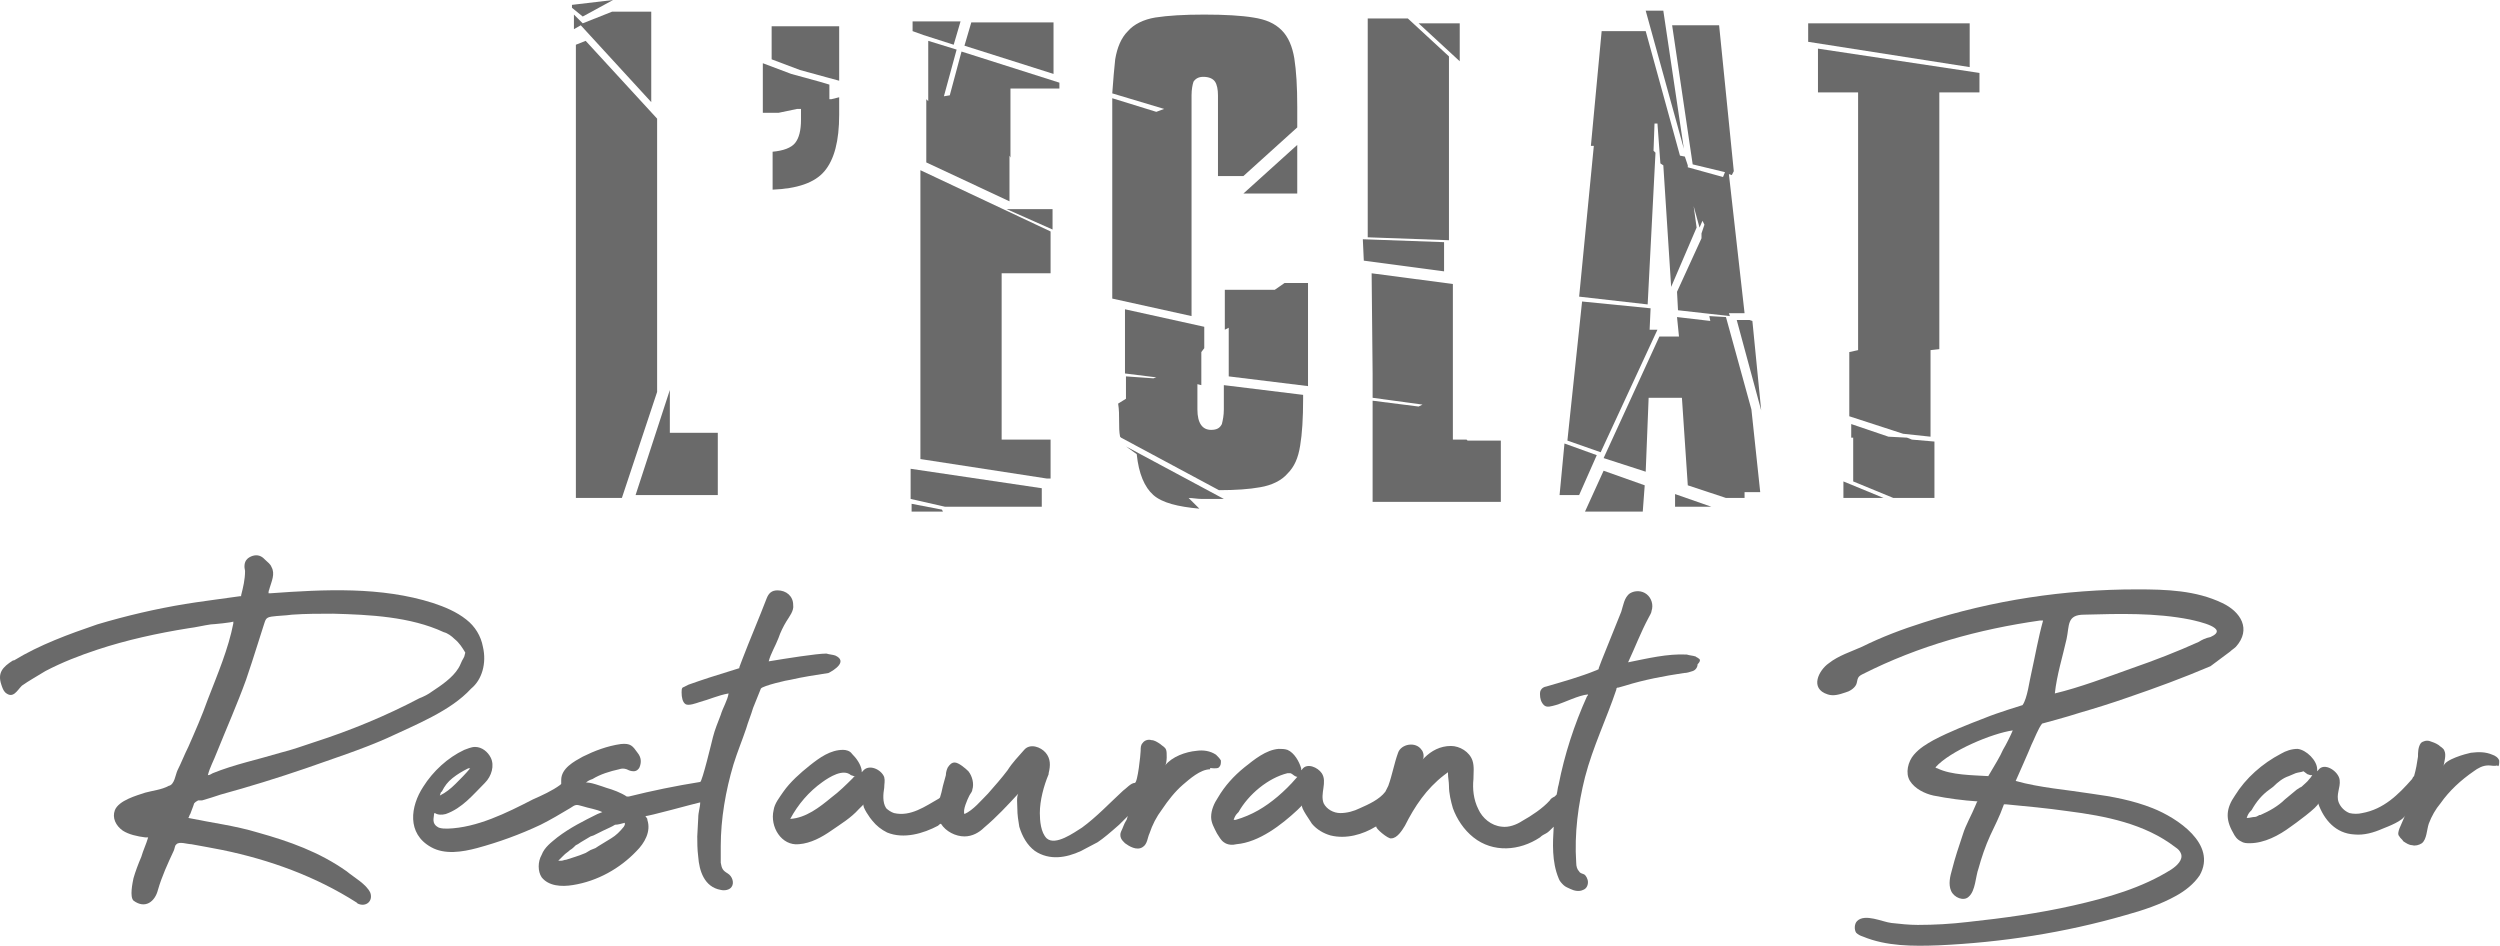
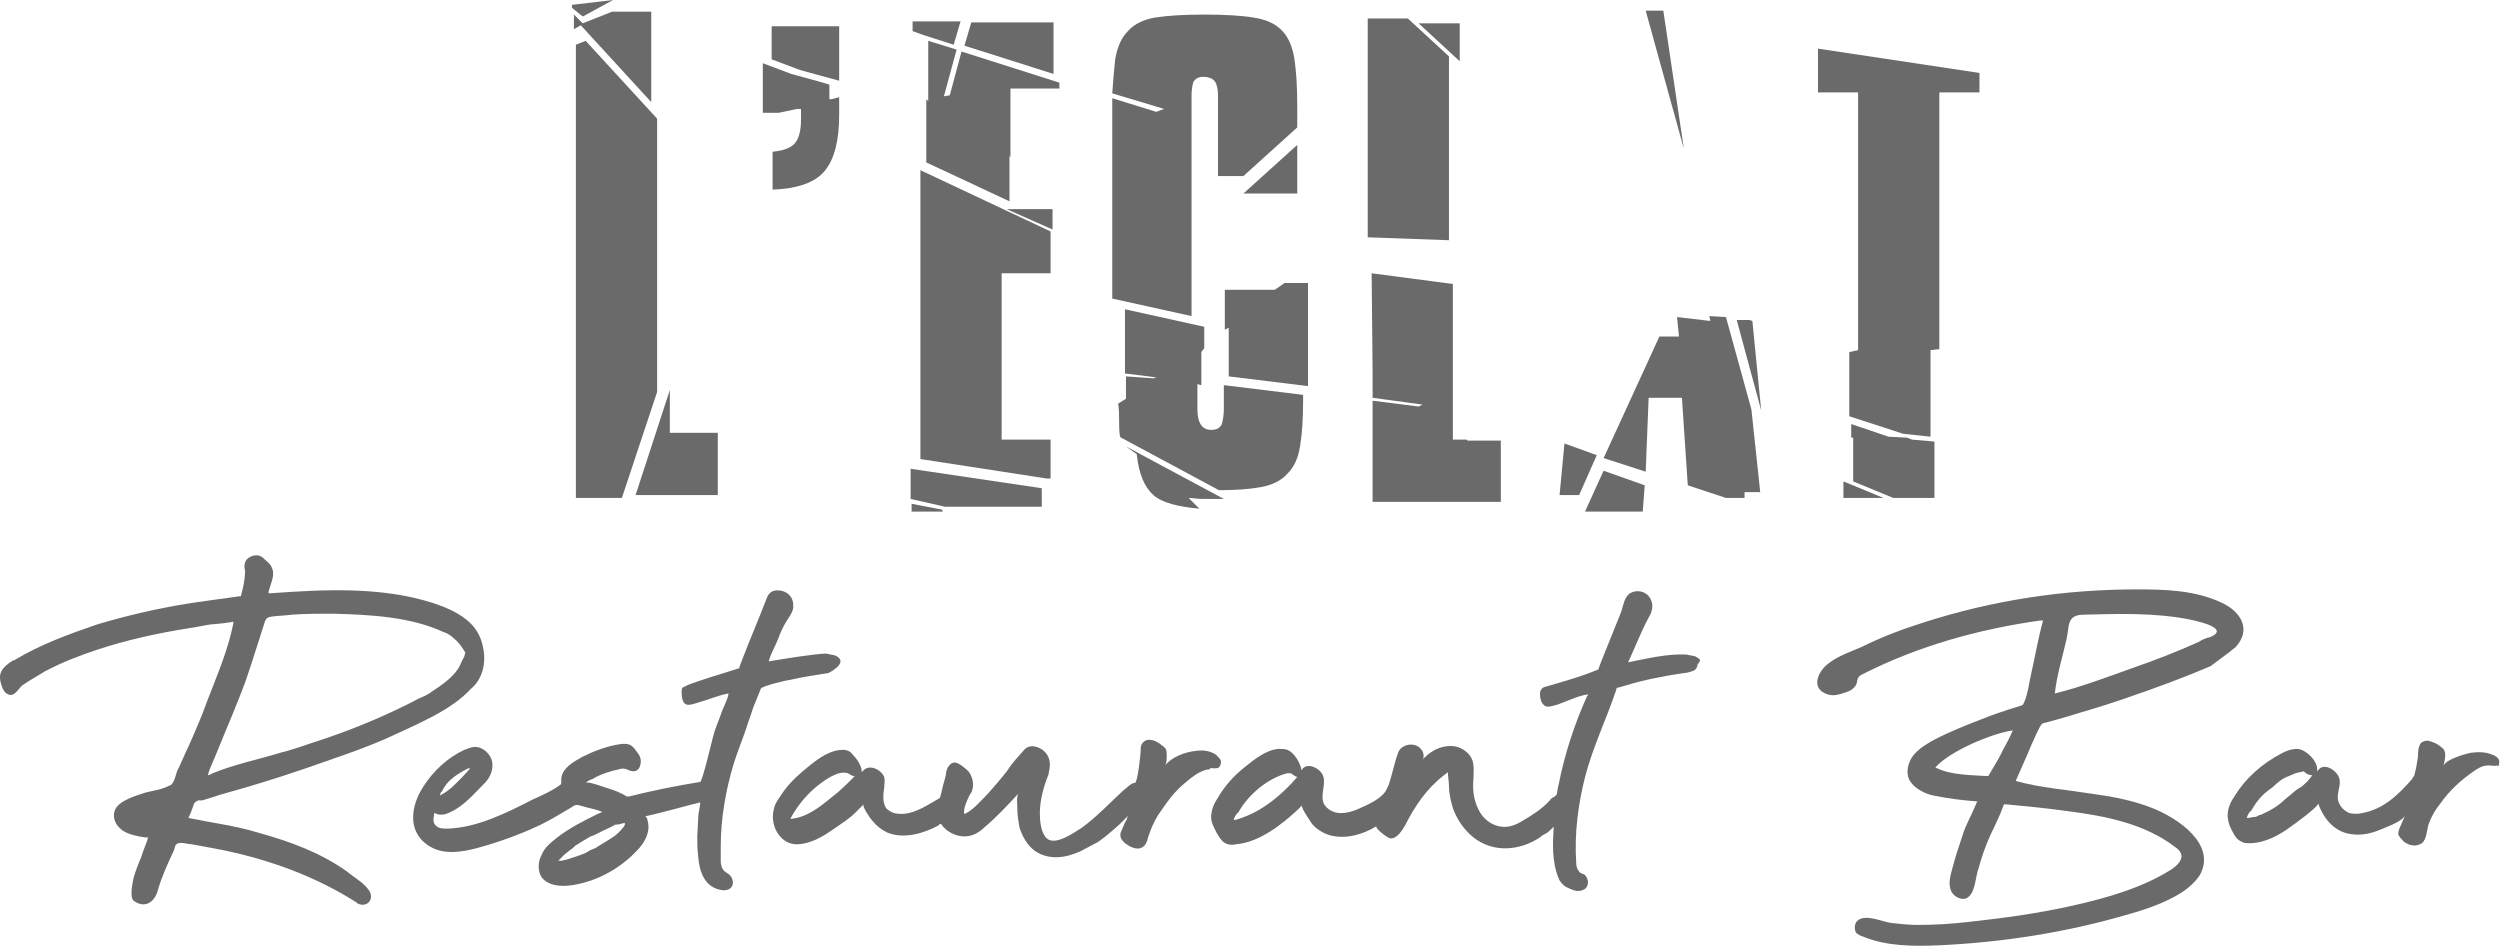
<svg xmlns="http://www.w3.org/2000/svg" width="1401" height="530" viewBox="0 0 1401 530" fill="none">
  <path d="M343.567 0L320.529 2.725V4.36L326.563 9.266L343.567 0Z" fill="#6A6A6A" />
  <path d="M368.249 66.493L328.207 22.891L322.722 25.071V279.055H348.503L368.249 219.647V66.493Z" fill="#6A6A6A" />
  <path d="M364.96 57.227V6.54H343.02L326.564 13.08L321.628 8.175V16.35L325.467 14.17L364.96 57.227Z" fill="#6A6A6A" />
  <path d="M375.379 218.558L356.181 277.421H402.256V242.539H375.379V218.558Z" fill="#6A6A6A" />
  <path d="M432.427 33.247L448.334 39.242L464.241 43.602L470.275 45.237V14.716H432.427V33.247Z" fill="#6A6A6A" />
  <path d="M464.787 55.593V47.418L459.302 45.783L443.395 41.422L427.488 35.427V63.224H436.264L446.686 61.044H448.88V67.039C448.88 73.034 447.783 77.394 445.589 80.12C443.395 82.845 439.007 84.48 432.973 85.025V106.281C446.686 105.736 456.559 102.466 462.044 95.925C467.53 89.385 470.272 79.03 470.272 64.314V54.503L465.884 55.593H464.787Z" fill="#6A6A6A" />
  <path d="M589.852 128.627V117.182H564.072L589.852 128.627Z" fill="#6A6A6A" />
  <path d="M714.362 162.42H686.387V184.766L688.581 183.676V210.927L733.011 216.378V158.605H719.847L714.362 162.42Z" fill="#6A6A6A" />
  <path d="M876.726 248.534L873.983 277.421H884.953L894.827 255.074L876.726 248.534Z" fill="#6A6A6A" />
-   <path d="M928.833 184.766H924.445L924.993 172.775L886.597 168.96L878.369 246.899L897.019 253.44L928.833 184.766Z" fill="#6A6A6A" />
  <path d="M888.241 286.686H920.603L921.7 271.97L898.663 263.795L888.241 286.686Z" fill="#6A6A6A" />
  <path d="M981.491 229.458L967.229 177.68L957.905 177.135L958.453 179.86L939.804 177.68L940.901 188.581H929.93L898.665 256.709L922.251 264.34L923.897 222.917H942.546L945.837 271.97L967.229 279.056H977.651V275.785H986.427L981.491 229.458Z" fill="#6A6A6A" />
  <path d="M943.641 83.39L932.122 5.996H922.249L943.641 83.39Z" fill="#6A6A6A" />
-   <path d="M938.703 283.961H958.998L938.703 276.876V283.961Z" fill="#6A6A6A" />
-   <path d="M923.349 170.596L927.737 85.571L926.64 84.481L927.188 69.22H928.834L930.479 91.566L932.125 92.656L936.513 160.785L950.774 127.538L949.129 115.547L952.42 127.538L954.066 123.723L955.163 125.903L953.517 130.808V133.533L939.804 163.51L940.353 173.866L969.424 177.136L968.875 175.501H977.652L968.875 97.561L970.521 98.106L971.618 95.926L963.39 14.172H937.062L948.58 92.111L966.681 96.471L965.584 99.197L945.838 93.746V92.656L944.192 87.751L941.45 87.206L922.252 17.442H897.569L891.535 81.755H893.18L884.953 166.235L923.349 170.596Z" fill="#6A6A6A" />
  <path d="M980.391 179.314H973.26L986.973 230.002L982.036 179.859L980.391 179.314Z" fill="#6A6A6A" />
  <path d="M637.023 254.529C638.12 265.429 641.411 273.06 646.348 277.42C651.284 281.78 660.06 283.96 672.128 285.05L666.094 279.055C668.288 279.055 671.031 279.6 673.225 279.6C675.419 279.6 678.161 279.6 681.453 279.6C683.098 279.6 684.195 279.6 685.841 279.6L630.989 250.169L637.023 254.529Z" fill="#6A6A6A" />
  <path d="M726.976 108.461V81.21L696.808 108.461H726.976Z" fill="#6A6A6A" />
  <path d="M841.068 246.9H822.419L821.87 246.355H814.191V159.15L768.664 153.154L769.213 209.293V222.918L797.187 226.734L794.993 227.824L769.213 224.553V281.237H841.068V246.9Z" fill="#6A6A6A" />
  <path d="M818.032 13.08H794.994L818.032 34.337V13.08Z" fill="#6A6A6A" />
  <path d="M515.796 257.254L586.554 268.155H588.748V246.354H561.322V153.154H588.748V129.717L515.796 95.38V257.254Z" fill="#6A6A6A" />
  <path d="M1018.79 27.251V51.778H1041.28V196.211L1036.34 197.301V233.273L1066.51 243.083L1081.87 244.718V196.211L1086.8 195.666V51.778H1109.29V40.877L1018.79 27.251Z" fill="#6A6A6A" />
-   <path d="M1103.81 13.08H1013.3V23.436L1103.81 37.607V13.08Z" fill="#6A6A6A" />
  <path d="M685.839 229.457C685.839 232.728 685.29 235.453 684.742 237.633C683.645 239.813 681.999 240.903 678.708 240.903C673.771 240.903 671.029 237.088 671.029 229.457V215.287L673.223 215.832V197.301L674.868 195.121V183.13L630.439 173.319V209.291L647.991 211.471L646.346 212.016L630.987 210.926V223.462L626.599 226.187C627.148 229.457 627.148 232.728 627.148 235.998C627.148 239.268 627.148 241.993 627.696 244.718L628.245 245.263L683.096 274.695C692.421 274.695 700.1 274.15 706.134 273.06C712.716 271.97 718.201 269.245 721.492 265.429C725.332 261.614 727.526 256.709 728.623 249.624C729.72 243.083 730.268 234.363 730.268 223.462V221.282L685.839 215.832V229.457Z" fill="#6A6A6A" />
  <path d="M590.396 12.536H544.321L540.481 25.617L590.396 41.423V12.536Z" fill="#6A6A6A" />
  <path d="M517.447 19.62L534.45 25.07L538.29 11.99H511.413V17.44L517.447 19.62Z" fill="#6A6A6A" />
  <path d="M532.255 53.413L528.964 53.958L536.095 27.796L520.188 22.891V56.683L519.091 55.593V91.02L565.715 112.821V87.204L566.263 88.294V49.597H593.689V46.327L538.837 28.886L532.255 53.413Z" fill="#6A6A6A" />
-   <path d="M809.255 135.713L763.729 134.078L764.277 146.069L809.255 152.064V135.713Z" fill="#6A6A6A" />
  <path d="M811.998 134.621V31.611L788.96 10.354H766.471V132.986L811.998 134.621Z" fill="#6A6A6A" />
  <path d="M510.864 282.326V286.686H528.416L527.867 285.596L510.864 282.326Z" fill="#6A6A6A" />
  <path d="M510.314 279.6L529.512 283.96H583.815V273.605L510.314 262.704V279.6Z" fill="#6A6A6A" />
  <path d="M667.741 53.413C667.741 50.142 668.289 47.417 668.838 45.782C669.935 44.147 671.58 43.057 674.323 43.057C677.614 43.057 679.808 44.147 680.905 45.782C682.002 47.417 682.551 50.142 682.551 53.413V98.65H696.812L726.98 71.399V59.953C726.98 48.507 726.432 39.787 725.335 32.701C724.238 26.161 722.044 20.711 718.204 16.896C714.364 13.08 709.428 10.9 702.297 9.81C695.715 8.72 686.39 8.175 674.871 8.175C663.353 8.175 654.576 8.72 647.446 9.81C640.864 10.9 635.378 13.625 632.087 17.441C628.248 21.256 626.054 26.706 624.957 33.246C624.408 38.152 623.86 44.692 623.311 52.322L652.382 61.043L647.994 62.678L623.311 55.048C623.311 56.683 623.311 58.318 623.311 59.953V167.324L667.741 177.134V53.413Z" fill="#6A6A6A" />
  <path d="M1033.05 279.055H1055.54L1033.05 269.789V279.055Z" fill="#6A6A6A" />
  <path d="M1084.06 247.444L1071.44 246.354L1068.7 245.263L1058.28 244.718L1037.43 237.633V245.263H1038.53V269.79L1061.02 279.055H1084.06V247.444Z" fill="#6A6A6A" />
  <path d="M270.619 362.445C269.522 356.45 266.231 351 261.295 347.184C255.81 342.824 249.227 340.099 242.645 337.919C213.574 328.653 181.76 330.289 151.592 332.469H150.495V331.924C150.495 330.834 151.043 330.289 151.043 329.743C152.14 325.928 154.334 321.568 152.14 317.753C151.592 316.118 149.946 315.028 148.849 313.938C147.752 312.848 147.204 312.303 146.107 311.758C143.913 310.667 141.17 311.212 138.976 312.848L138.428 313.393C136.782 315.028 136.782 317.753 137.331 319.933C137.331 324.838 136.234 329.198 135.136 333.559V334.104H134.588C134.588 334.104 106.614 337.919 103.871 338.464C87.416 341.189 70.96 345.004 54.505 349.91C38.598 355.36 22.142 361.355 7.881 370.076H7.333C1.299 373.891 -1.444 377.161 0.75 383.702C1.299 385.337 1.848 386.972 2.945 388.062C7.333 391.877 9.527 386.972 12.269 384.247C16.109 381.521 21.046 378.796 25.434 376.071C34.758 371.166 44.632 367.351 54.505 364.08C70.96 358.63 88.513 354.815 105.517 352.09C109.905 351.545 114.293 350.455 118.133 349.91C119.23 349.91 130.748 348.82 130.748 348.275V349.365C128.006 363.535 121.972 377.706 116.487 391.877C113.196 401.142 109.356 409.863 105.517 418.583C103.323 422.944 101.677 427.304 99.483 431.664C98.386 433.844 97.838 439.84 94.546 440.385C90.707 442.565 85.222 443.11 81.382 444.2C76.445 445.835 66.572 448.56 64.378 454.01C62.733 458.371 64.927 462.731 68.766 465.456C72.057 467.636 76.994 468.726 81.382 469.271H82.479C82.479 469.271 82.479 469.271 83.028 469.271C81.931 473.086 80.285 476.357 79.188 480.172C77.543 483.987 75.897 488.347 74.8 492.163C74.251 494.888 72.606 502.518 74.8 504.698C81.382 509.604 86.867 505.243 88.513 498.703C90.707 491.072 93.998 483.987 97.289 476.902C97.838 475.812 97.838 474.722 98.386 473.632L98.934 473.087C100.58 471.451 104.968 473.087 107.162 473.087C113.196 474.177 119.23 475.267 124.715 476.357C151.043 481.807 176.824 491.073 199.861 505.788L200.41 506.333C204.798 508.514 209.186 505.243 207.54 500.338C205.346 495.433 198.216 491.618 194.376 488.347C179.018 477.447 162.014 471.451 144.461 466.546C131.845 462.731 118.681 461.096 105.517 458.371C106.065 457.826 106.065 456.736 106.614 456.191C107.162 454.555 107.711 453.465 108.259 451.83L108.808 450.195L109.356 449.65C109.356 449.65 109.905 449.105 111.002 448.56C111.55 448.56 112.647 448.56 113.196 448.56C117.036 447.47 120.327 446.38 123.618 445.29C139.525 440.93 155.432 436.024 171.338 430.574C186.697 425.124 202.055 420.219 216.865 413.678C225.093 409.863 233.869 406.048 242.097 401.687C250.324 397.327 258.004 392.422 264.037 385.882C270.071 380.976 272.814 371.711 270.619 362.445ZM260.198 367.896L259.649 368.986C258.552 370.621 258.004 372.801 256.907 374.436C253.616 379.886 247.033 384.247 242.097 387.517C239.903 389.152 237.709 390.242 234.966 391.332C216.317 401.142 196.57 409.318 176.275 415.858C169.693 418.038 163.659 420.219 157.077 421.854C144.461 425.669 131.297 428.394 119.23 433.299C118.133 433.844 117.584 434.389 116.487 434.389C117.584 430.029 119.778 426.214 121.424 421.854C126.909 408.228 132.942 394.602 137.879 380.976C140.073 374.436 142.267 367.896 144.461 360.81C145.558 357.54 146.655 353.725 147.752 350.455C148.849 347.184 148.849 346.094 152.14 345.549C155.98 345.004 159.82 345.004 163.659 344.459C171.338 343.914 179.018 343.914 186.697 343.914C206.992 344.459 230.029 345.549 248.679 354.27C250.873 354.815 253.067 356.45 254.713 358.085C257.455 360.265 259.101 362.99 260.746 365.716L260.198 367.896Z" fill="#6A6A6A" />
  <path d="M89.057 457.28L88.509 457.825H87.412C86.863 457.825 85.766 457.825 84.669 457.28C86.315 456.735 87.96 456.735 89.057 456.19V457.28Z" fill="#6A6A6A" />
  <path d="M680.361 430.574C681.458 430.574 682.555 430.574 683.104 430.029C684.201 428.939 684.201 427.849 684.201 426.214C683.652 425.124 682.555 424.034 681.458 422.944C678.167 420.763 674.328 420.218 670.488 420.763C664.454 421.308 656.775 424.034 652.936 428.939C654.033 427.849 654.033 421.308 653.484 420.218C652.936 418.583 651.29 418.038 650.193 416.948C648.547 415.858 646.902 414.768 645.256 414.768C643.611 414.223 641.417 414.768 640.32 416.403C639.223 417.493 639.223 419.128 639.223 420.763C639.223 422.399 637.577 438.749 635.932 438.749C633.738 438.749 630.995 442.02 629.349 443.11C621.67 450.195 614.54 457.825 606.312 463.821C601.924 466.546 591.502 474.176 586.565 469.816C583.274 466.546 582.726 460.006 582.726 455.645C582.726 448.56 584.92 440.385 587.662 433.844V433.299C588.759 428.939 588.759 425.124 586.017 421.853C583.274 418.583 577.241 416.403 573.95 420.218C570.658 424.034 567.367 427.304 564.625 431.664C561.334 436.024 557.494 440.385 553.655 444.745C549.815 448.56 545.427 454.01 540.49 456.19C539.393 454.01 542.136 448.015 543.233 445.835C543.781 444.745 544.878 443.655 544.878 442.565C545.975 439.294 544.878 434.934 542.684 432.209C541.039 430.574 537.199 427.304 535.005 427.304C533.359 427.304 532.262 428.394 531.165 430.029C530.617 431.119 530.068 432.754 530.068 434.389C529.52 436.569 528.971 438.204 528.423 440.385C527.874 443.11 527.326 445.29 526.777 446.925L526.229 447.47C518.55 451.83 510.322 457.825 500.997 455.645C499.352 455.1 497.706 454.01 496.609 452.92C494.415 449.65 494.964 444.745 495.512 441.475C495.512 439.294 496.061 437.659 495.512 435.479C493.866 431.119 486.736 427.849 483.445 432.209C483.445 432.209 483.445 432.209 482.896 432.754V431.664C482.348 428.394 480.154 425.124 477.411 422.399C476.314 420.763 474.12 420.218 472.474 420.218C465.344 420.218 459.31 424.579 453.825 428.939C448.34 433.299 442.855 438.204 439.015 443.655C436.821 446.925 434.078 450.195 433.53 454.01C431.336 463.276 437.918 474.176 447.791 473.086C454.373 472.541 460.407 469.271 465.892 465.456C471.377 461.641 476.863 458.371 481.251 453.465L483.993 450.74C482.896 451.83 487.833 458.916 488.93 460.006C491.124 462.731 493.866 464.911 497.158 466.546C506.482 470.361 517.453 467.091 525.68 462.731C526.229 462.186 526.777 461.641 527.326 461.641C530.068 466.001 535.554 468.726 540.49 468.726C544.878 468.726 548.718 466.546 551.46 463.821C558.591 457.825 564.625 451.285 570.658 444.745C569.561 446.38 570.11 451.285 570.11 452.92C570.11 456.735 570.658 460.006 571.207 463.276C572.853 468.726 575.595 473.631 579.983 476.902C588.211 482.352 597.536 480.717 605.763 476.902C609.054 475.266 611.797 473.631 615.088 471.996C618.379 469.816 622.219 466.546 627.155 462.186L632.092 457.28C631.544 458.371 631.544 459.461 630.995 460.006C629.898 461.641 629.349 463.821 628.252 466.001C627.704 467.091 627.704 468.726 628.252 469.816C628.801 470.906 629.35 471.451 630.447 472.541C632.641 474.176 637.029 476.902 640.32 474.721C643.062 473.086 643.062 469.271 644.159 467.091C645.805 462.186 647.999 457.825 651.29 453.465C654.581 448.56 658.421 443.655 662.809 439.839C666.648 436.569 672.682 431.119 678.167 431.119C677.619 430.029 679.264 430.574 680.361 430.574ZM477.96 436.024C474.12 439.839 470.28 443.655 465.892 446.925C459.31 452.375 451.631 458.371 442.855 458.916C447.243 450.74 453.276 443.655 460.956 438.204C464.795 435.479 472.474 430.574 476.863 434.389L478.508 434.934H479.605C478.508 434.934 478.508 435.479 477.96 436.024Z" fill="#6A6A6A" />
  <path d="M951.874 368.986C951.326 368.441 950.777 368.441 950.229 367.896C948.583 367.351 946.938 367.351 945.292 366.805C934.322 366.26 923.352 368.986 912.381 371.166C916.221 362.99 919.512 354.27 923.9 346.094C924.449 345.004 925.546 343.369 925.546 342.279C926.643 339.009 925.546 335.194 922.803 333.014C920.061 330.833 916.221 330.833 913.478 332.469C910.187 334.649 909.639 339.554 908.542 342.824C906.896 346.639 905.799 349.91 904.154 353.725C901.96 359.175 899.766 364.625 897.572 370.076L895.926 374.436V374.981L894.829 375.526C885.504 379.341 875.631 382.066 866.306 384.791C865.758 384.791 864.661 385.337 864.112 385.882C863.015 386.972 863.015 388.062 863.015 389.152C863.015 391.332 863.564 393.512 865.209 395.147C866.855 396.782 869.597 395.692 871.791 395.147C877.276 393.512 884.407 389.697 889.892 389.152C889.892 389.697 889.892 389.697 889.344 390.242C882.213 406.048 876.728 422.944 873.437 439.84C872.888 441.475 872.888 443.11 872.34 445.29L871.243 446.38C870.146 446.925 869.049 447.47 868.5 448.56C864.661 452.92 858.079 457.28 853.142 460.006C849.851 462.186 845.463 463.821 841.623 463.276C835.589 462.731 830.653 458.371 828.459 453.465C825.716 448.015 825.168 442.02 825.716 436.569C825.716 433.299 826.265 429.484 825.168 426.214C823.522 421.308 818.037 418.038 813.1 418.038C807.067 418.038 802.13 420.763 798.29 424.579C797.742 425.124 797.742 425.124 797.193 425.669C798.29 424.579 797.742 421.308 796.645 420.218C793.354 415.313 785.126 416.948 783.481 421.854C781.287 427.849 780.19 434.389 777.995 440.385C777.447 441.475 776.898 442.565 776.35 443.655C773.059 448.015 767.025 450.74 762.088 452.92C758.797 454.555 754.958 455.645 751.118 455.645C747.279 455.645 743.439 453.465 741.793 450.195C739.599 444.745 743.988 438.204 740.696 433.299C738.502 430.029 732.469 427.304 729.726 431.119C729.726 431.119 729.726 431.119 729.178 431.664V430.574C728.081 426.759 725.338 421.854 721.498 420.218C719.853 419.673 718.207 419.673 716.562 419.673C709.431 420.218 702.849 425.669 697.364 430.029C691.33 434.934 686.394 440.385 682.554 446.925C680.36 450.195 678.714 454.01 678.714 457.826C678.714 461.096 680.36 463.821 682.005 467.091C683.102 468.726 684.199 470.906 685.845 471.996C688.039 473.631 690.782 473.631 692.976 473.086C705.592 471.996 718.207 462.186 726.984 454.01L729.726 451.285C728.629 452.375 734.663 460.551 735.211 461.641C737.954 464.911 741.793 467.091 745.633 468.181C754.409 470.361 763.734 467.636 770.865 463.276C770.865 463.276 770.865 463.276 771.413 463.276C770.316 463.821 777.995 470.361 779.641 469.816C782.932 469.816 785.675 465.456 787.32 462.731C792.805 451.83 799.387 442.02 809.261 434.389L811.455 432.754V433.844C811.455 435.479 812.003 438.204 812.003 440.385C812.003 444.745 813.1 449.105 814.197 452.92C816.391 458.916 820.231 464.911 825.716 469.271C836.686 477.992 851.496 476.902 863.015 469.271C864.112 468.181 865.209 467.636 866.306 467.091C867.403 466.546 868.5 465.456 869.597 464.366C870.146 463.821 870.146 463.821 870.694 463.276C870.146 472.541 869.597 482.897 873.437 492.162C873.985 493.798 875.082 494.888 876.179 495.978C877.276 497.068 878.922 497.613 880.019 498.158C882.213 499.248 884.956 499.793 887.15 498.703C888.795 498.158 889.892 496.523 889.892 494.343C889.892 492.707 888.795 490.527 887.698 489.982C886.601 489.437 885.504 489.437 884.956 488.347C883.859 487.257 883.31 485.622 883.31 483.442C882.213 467.091 884.407 450.74 888.247 435.479C892.635 418.583 900.314 402.777 905.799 386.427C905.799 386.427 905.799 386.427 905.799 385.882L906.348 385.336H906.896L910.736 384.246C921.158 380.976 932.676 378.796 943.647 377.161C945.292 377.161 946.938 376.616 948.583 376.071C950.229 375.526 951.326 373.891 951.326 372.256C952.971 370.621 952.972 369.531 951.874 368.986ZM726.435 436.024C723.144 439.84 719.853 443.11 716.013 446.38C708.883 452.375 701.752 456.735 692.427 459.461H691.33C691.879 457.826 692.427 456.735 693.524 455.645L694.073 455.1C699.558 445.29 710.528 436.024 721.498 433.299C722.047 433.299 722.596 433.299 723.144 433.299C724.79 433.844 725.338 435.479 728.081 435.479C726.984 434.934 726.984 435.479 726.435 436.024Z" fill="#6A6A6A" />
  <path d="M1249.72 365.17C1250.81 364.08 1251.91 363.535 1253.01 362.445C1261.78 352.635 1255.75 342.824 1245.33 337.919C1230.52 330.833 1214.06 330.288 1197.61 330.288C1157.02 330.288 1116.98 336.284 1078.03 348.82C1065.96 352.635 1054.44 356.995 1043.47 362.445C1037.44 365.17 1030.31 367.351 1024.82 371.711C1019.34 375.526 1013.85 385.882 1024.28 389.152C1027.57 390.242 1030.86 389.152 1034.15 388.062C1036.34 387.517 1039.09 385.882 1040.18 383.701C1040.73 382.611 1040.73 380.976 1041.28 379.886C1041.83 378.796 1042.93 378.251 1044.02 377.706C1075.29 361.9 1108.75 352.635 1143.3 347.729C1143.85 347.729 1144.4 347.729 1144.95 347.729C1142.21 357.54 1140.56 367.351 1138.37 377.161C1137.27 381.521 1136.17 391.332 1133.43 395.147C1133.43 395.147 1119.17 399.507 1112.59 402.233C1102.71 406.048 1092.84 409.863 1083.52 414.768C1079.68 416.948 1075.84 419.128 1072.55 422.944C1069.25 426.759 1067.61 433.299 1070.35 437.659C1073.09 442.02 1078.58 444.745 1083.52 445.835C1091.74 447.47 1099.97 448.56 1108.2 449.105C1107.65 449.65 1107.65 450.195 1107.1 451.285C1104.91 456.736 1101.62 462.186 1099.97 467.636C1097.78 474.177 1095.58 480.717 1093.94 487.257C1092.84 491.072 1091.74 495.433 1093.39 499.248C1095.03 503.063 1100.52 505.243 1103.26 502.518C1107.1 499.248 1107.1 491.072 1108.75 486.712C1110.39 480.717 1112.59 474.177 1115.33 468.181C1118.07 462.186 1120.27 458.371 1123.01 450.74H1124.11C1135.62 451.83 1147.14 452.92 1158.66 454.555C1180.05 457.281 1202 461.641 1219 474.722C1220.64 475.812 1221.74 476.902 1222.29 478.537C1223.39 481.807 1220.1 485.077 1216.8 487.257C1200.35 497.613 1181.15 503.063 1161.95 507.423C1142.76 511.784 1123.01 514.509 1102.71 516.689C1093.39 517.779 1084.06 518.324 1074.74 518.324C1069.8 518.324 1064.87 517.779 1059.93 517.234C1054.99 516.689 1045.12 511.784 1040.73 516.144C1039.09 517.779 1039.09 521.049 1040.18 522.684C1041.28 523.774 1042.38 524.319 1044.02 524.864C1057.19 530.315 1072 530.315 1086.26 529.77C1121.91 528.135 1157.02 522.684 1191.02 512.874C1200.9 510.149 1210.77 506.878 1219.55 501.973C1224.48 499.248 1229.42 495.433 1232.71 490.527C1242.58 473.086 1220.1 458.371 1206.38 452.92C1195.41 448.56 1183.89 446.38 1171.83 444.745C1158.11 442.565 1143.3 441.475 1129.59 437.659C1129.59 437.659 1137.82 419.128 1138.37 417.493C1140.01 414.223 1142.21 408.228 1144.4 405.503C1144.4 405.503 1158.66 401.687 1165.24 399.507C1174.57 396.782 1183.35 394.057 1192.67 390.787C1208.58 385.337 1223.39 379.886 1238.75 373.346C1243.68 369.531 1246.97 367.351 1249.72 365.17ZM1232.16 359.72C1220.1 365.17 1207.48 370.076 1194.86 374.436C1181.15 379.341 1165.24 385.337 1151.53 388.607C1152.63 378.251 1155.92 367.896 1158.11 358.085C1159.76 350.455 1158.11 344.459 1167.99 344.459C1187.73 343.914 1208.03 343.369 1227.23 347.184C1232.16 348.274 1249.72 352.09 1238.75 356.995C1236 357.54 1233.81 358.63 1232.16 359.72ZM1085.71 430.574C1085.16 430.574 1084.61 430.029 1084.61 430.029C1092.84 420.764 1116.43 410.953 1127.95 409.318C1126.85 412.043 1124.11 417.493 1122.46 420.218C1120.82 424.034 1118.07 428.394 1114.23 434.934C1105.46 434.389 1093.39 434.389 1085.71 430.574Z" fill="#6A6A6A" />
  <path d="M1400.56 427.303C1400.56 426.758 1400.56 426.758 1400.56 426.213C1400.01 424.578 1398.37 423.488 1396.72 422.943C1392.88 421.308 1389.04 421.308 1384.66 421.853C1381.91 422.398 1369.85 425.668 1369.3 429.483C1369.85 426.758 1370.94 422.943 1369.85 420.763C1369.3 419.127 1367.65 418.582 1366.55 417.492C1364.91 416.402 1363.26 415.857 1361.62 415.312C1359.97 414.767 1357.78 415.312 1356.68 416.402C1355.04 418.582 1355.04 421.853 1355.04 424.033C1354.49 427.848 1353.94 431.118 1352.84 434.933L1352.29 435.478L1351.74 436.568C1344.07 445.289 1335.84 453.464 1323.77 455.645C1321.58 456.19 1318.83 456.19 1316.64 455.645C1313.9 454.554 1311.7 452.374 1310.61 449.649C1308.96 445.289 1311.7 441.474 1311.15 437.113C1310.61 432.208 1302.38 426.758 1299.09 431.663C1299.09 431.663 1299.09 431.663 1298.54 432.208V431.118C1298.54 426.213 1292.5 420.218 1287.57 419.673C1284.28 419.673 1280.99 420.763 1278.24 422.398C1267.82 427.848 1258.5 436.023 1252.46 445.834C1247.53 452.919 1246.98 458.915 1251.37 466.545C1252.46 468.725 1253.56 470.36 1255.75 471.45C1257.4 472.54 1259.05 472.54 1260.69 472.54C1268.92 472.54 1277.15 468.18 1283.73 463.275C1285.37 462.185 1299.64 451.829 1299.09 450.194C1302.38 459.46 1308.96 467.09 1319.38 467.635C1324.87 468.18 1330.35 466.545 1335.29 464.365C1338.03 463.275 1346.81 460.005 1347.9 456.735C1346.81 459.46 1345.71 461.64 1344.61 464.365C1344.07 466 1343.52 467.635 1344.61 468.725C1345.16 469.815 1346.26 470.36 1346.81 471.45C1348.45 472.54 1350.1 473.631 1351.74 473.631C1353.39 474.176 1355.58 473.631 1357.23 472.54C1359.97 470.36 1359.97 464.91 1361.07 461.64C1362.71 457.28 1364.91 453.464 1367.65 450.194C1372.59 443.109 1379.17 437.114 1386.3 432.208C1388.49 430.573 1391.24 428.938 1394.53 428.938C1396.17 428.938 1397.82 429.483 1399.47 428.938C1400.01 430.028 1400.56 428.938 1400.56 427.303ZM1294.15 436.568C1293.05 438.204 1291.41 439.294 1289.76 440.929L1288.67 441.474L1287.02 442.564L1280.44 448.014C1276.6 451.829 1271.66 454.555 1266.72 456.735H1266.18C1265.08 457.28 1264.53 457.825 1263.43 457.825C1262.34 457.825 1260.69 458.37 1259.59 458.37H1259.05C1259.59 456.735 1260.14 455.645 1261.24 454.554L1261.79 454.009C1264.53 449.104 1267.82 445.289 1271.66 442.564L1273.86 440.929C1276.6 438.204 1279.34 436.023 1282.63 434.933C1283.73 434.388 1285.37 433.843 1286.47 433.298C1288.12 432.753 1289.76 432.753 1290.86 432.208L1293.05 433.843L1294.7 434.388H1295.8C1294.7 436.023 1294.7 436.023 1294.15 436.568Z" fill="#6A6A6A" />
  <path d="M468.084 367.35C466.438 366.805 464.793 366.805 463.147 366.26C457.662 366.26 440.658 368.985 430.785 370.62C431.882 366.26 434.625 361.9 436.27 357.54C437.367 354.27 439.013 350.999 440.658 348.274C442.304 345.549 445.046 342.279 444.498 339.009C444.498 334.103 440.658 330.833 435.722 330.833C432.431 330.833 430.785 332.468 429.688 335.194C425.3 346.639 420.363 358.085 415.975 369.53L414.33 373.891V374.436C400.068 378.796 393.486 380.976 385.807 383.701C384.71 384.246 383.613 384.791 382.516 385.336C381.967 385.881 381.967 386.971 381.967 388.061C381.967 390.787 382.516 393.512 384.161 394.602C385.807 395.692 390.195 394.057 391.841 393.512C397.874 391.877 402.262 389.697 408.296 388.606C407.747 392.422 405.005 396.782 403.908 400.597C402.262 404.957 400.617 408.773 399.52 413.133C398.971 415.313 393.486 438.204 392.389 438.204C378.676 440.384 365.512 443.11 352.347 446.38H351.25C347.959 444.2 343.571 442.564 339.732 441.474C338.086 440.929 329.31 437.659 328.213 438.749C329.31 437.659 330.407 437.114 332.052 436.569C336.441 433.844 341.926 432.209 346.862 431.119C348.508 430.574 349.605 430.574 351.25 431.119C352.347 431.664 353.444 432.209 355.09 432.209C356.736 432.209 357.833 431.119 358.381 430.029C359.478 427.304 359.478 424.579 357.284 421.853C354.542 418.038 353.444 416.403 347.959 416.948C340.28 418.038 333.149 420.763 326.567 424.033C321.631 426.759 314.5 430.574 314.5 437.114C314.5 437.114 314.5 438.749 314.5 439.294L313.951 439.839C309.563 443.109 303.53 445.835 298.593 448.015C283.783 455.645 267.328 463.821 250.872 464.366C249.227 464.366 247.581 464.366 245.936 463.821C242.645 462.186 242.645 460.005 243.193 456.735C243.193 456.19 243.193 455.645 243.742 455.645C245.387 456.735 247.581 456.735 249.775 456.19C259.1 452.92 265.134 445.29 271.716 438.749C275.555 434.934 277.201 428.939 275.007 424.578C273.361 421.308 270.07 418.583 266.231 418.583C264.037 418.583 261.843 419.673 260.197 420.218C250.872 424.578 242.645 432.209 237.159 440.929C230.029 451.83 227.835 467.091 241.548 474.721C249.227 479.082 259.1 477.446 267.328 475.266C279.395 471.996 291.462 467.636 302.981 462.186C308.466 459.46 313.951 456.19 319.437 452.92C322.728 450.74 322.728 450.74 326.567 451.83C329.858 452.92 334.246 453.465 337.538 455.1C336.441 455.645 335.892 455.645 334.795 456.19C327.116 460.005 319.437 463.821 312.306 469.271C309.015 471.996 305.175 474.721 303.53 479.082C301.336 482.897 301.336 488.347 303.53 491.617C307.369 496.522 314.5 497.068 321.082 495.977C334.795 493.797 347.411 486.712 356.736 476.901C361.124 472.541 364.963 466.001 362.769 459.46V458.915L361.672 457.28C362.221 457.825 389.646 450.195 392.389 449.65C392.389 452.375 391.292 455.1 391.292 458.37L390.743 468.726C390.743 471.996 390.743 475.811 391.292 480.172C391.841 487.802 394.583 497.068 403.908 498.703C406.102 499.248 408.844 498.703 409.941 497.068C411.587 494.887 410.49 491.072 407.747 489.437C405.005 487.802 404.456 486.712 403.908 483.442C403.908 481.807 403.908 478.536 403.908 474.721V474.176C403.908 458.915 406.65 443.11 411.039 428.394C413.233 421.308 415.975 414.768 418.169 408.228C419.266 404.412 420.912 400.597 422.009 396.782C423.106 394.057 426.397 385.881 426.397 385.881C427.494 384.246 441.755 380.976 442.852 380.976C449.983 379.341 457.114 378.251 464.244 377.161C467.535 375.526 475.215 370.621 468.084 367.35ZM247.581 443.655C249.227 440.384 250.872 438.204 253.615 436.024C256.357 433.844 259.1 432.209 262.391 430.574H263.488C260.746 433.844 258.003 436.569 255.26 439.294C252.518 442.019 249.775 444.2 246.484 445.835C247.033 444.2 247.033 443.655 247.581 443.655ZM350.153 461.096V462.186L349.605 463.276C347.411 466.001 345.217 468.181 342.474 469.816L335.344 474.176L333.698 475.266C332.601 475.811 332.052 475.811 330.955 476.356C329.858 476.901 329.31 477.446 328.213 477.991C324.373 479.627 320.534 480.717 317.243 481.807C316.146 481.807 315.597 482.352 314.5 482.352H312.854C313.951 481.262 315.048 480.172 316.146 479.082C317.243 477.991 318.34 477.446 319.437 476.356C320.534 475.811 321.631 474.721 322.728 473.631L323.825 473.086L325.47 471.996L330.955 468.726L332.601 468.181C333.698 467.636 334.795 467.091 335.892 466.546L338.086 465.456C340.28 464.366 343.023 463.276 344.668 462.186C346.314 462.186 347.959 461.641 350.153 461.096Z" fill="#6A6A6A" />
</svg>